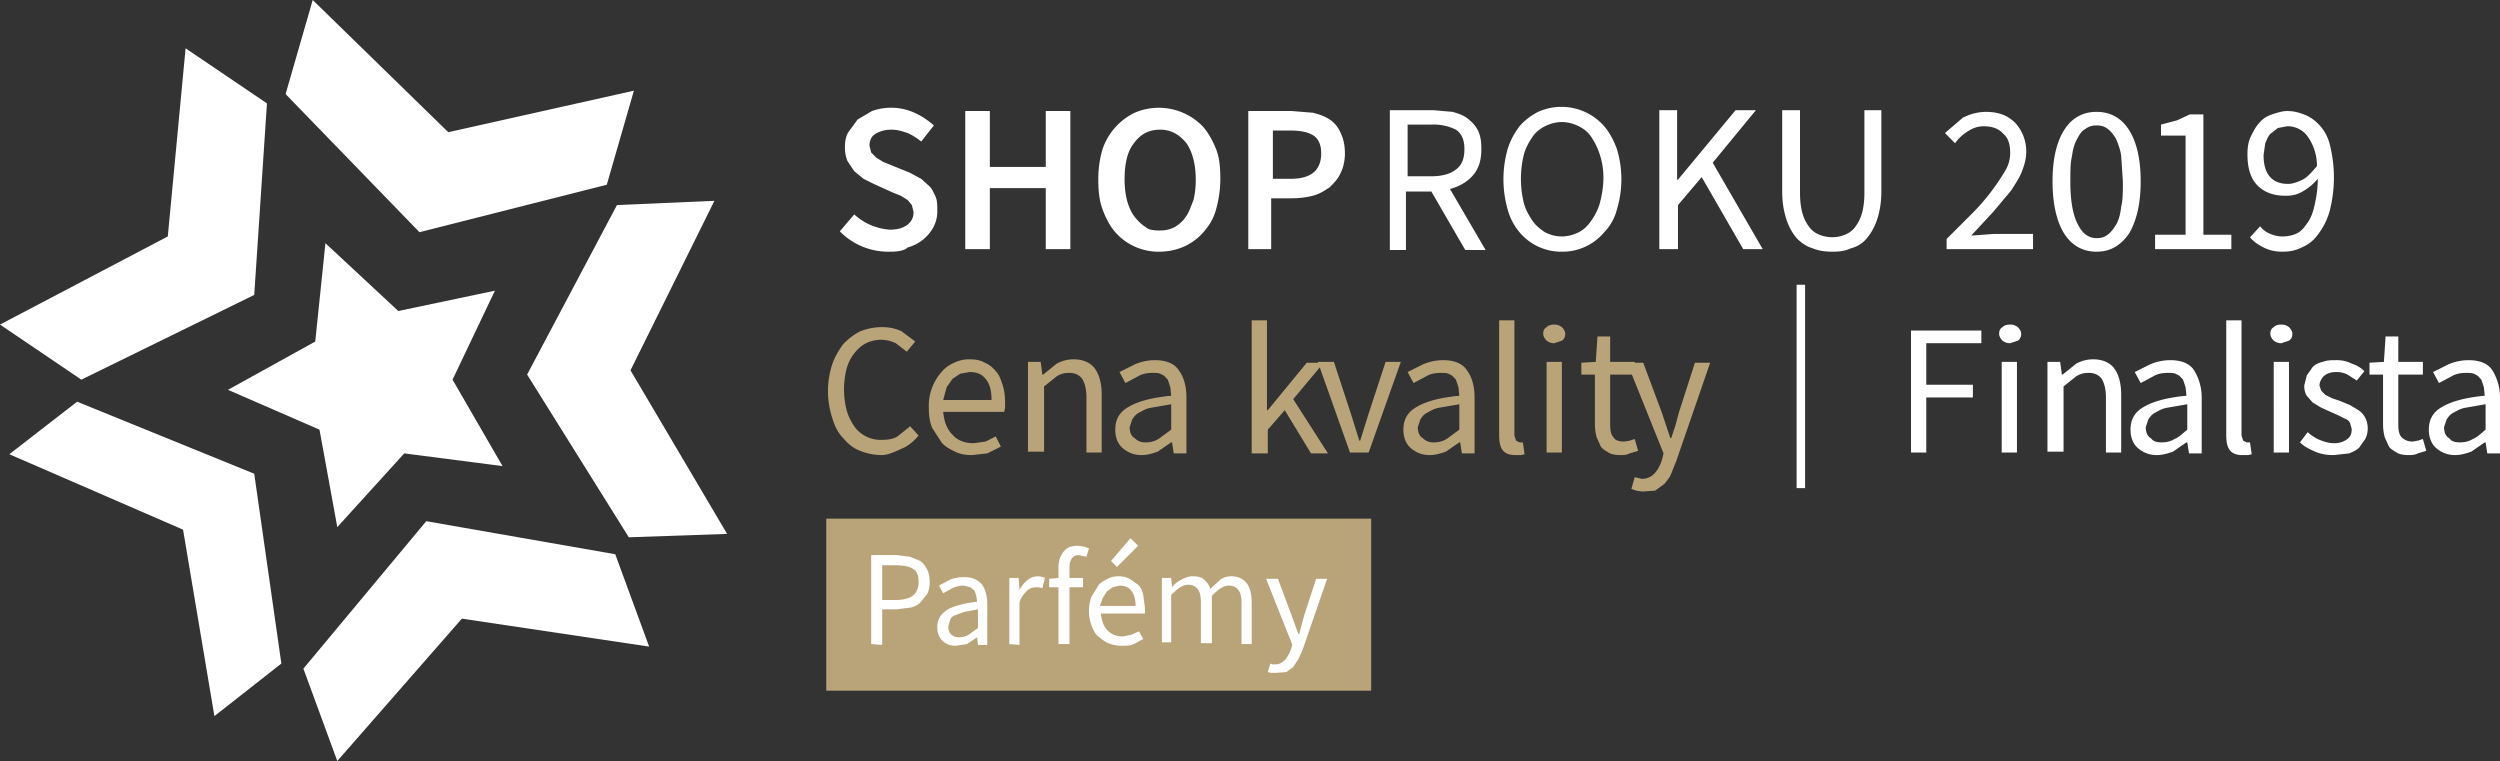
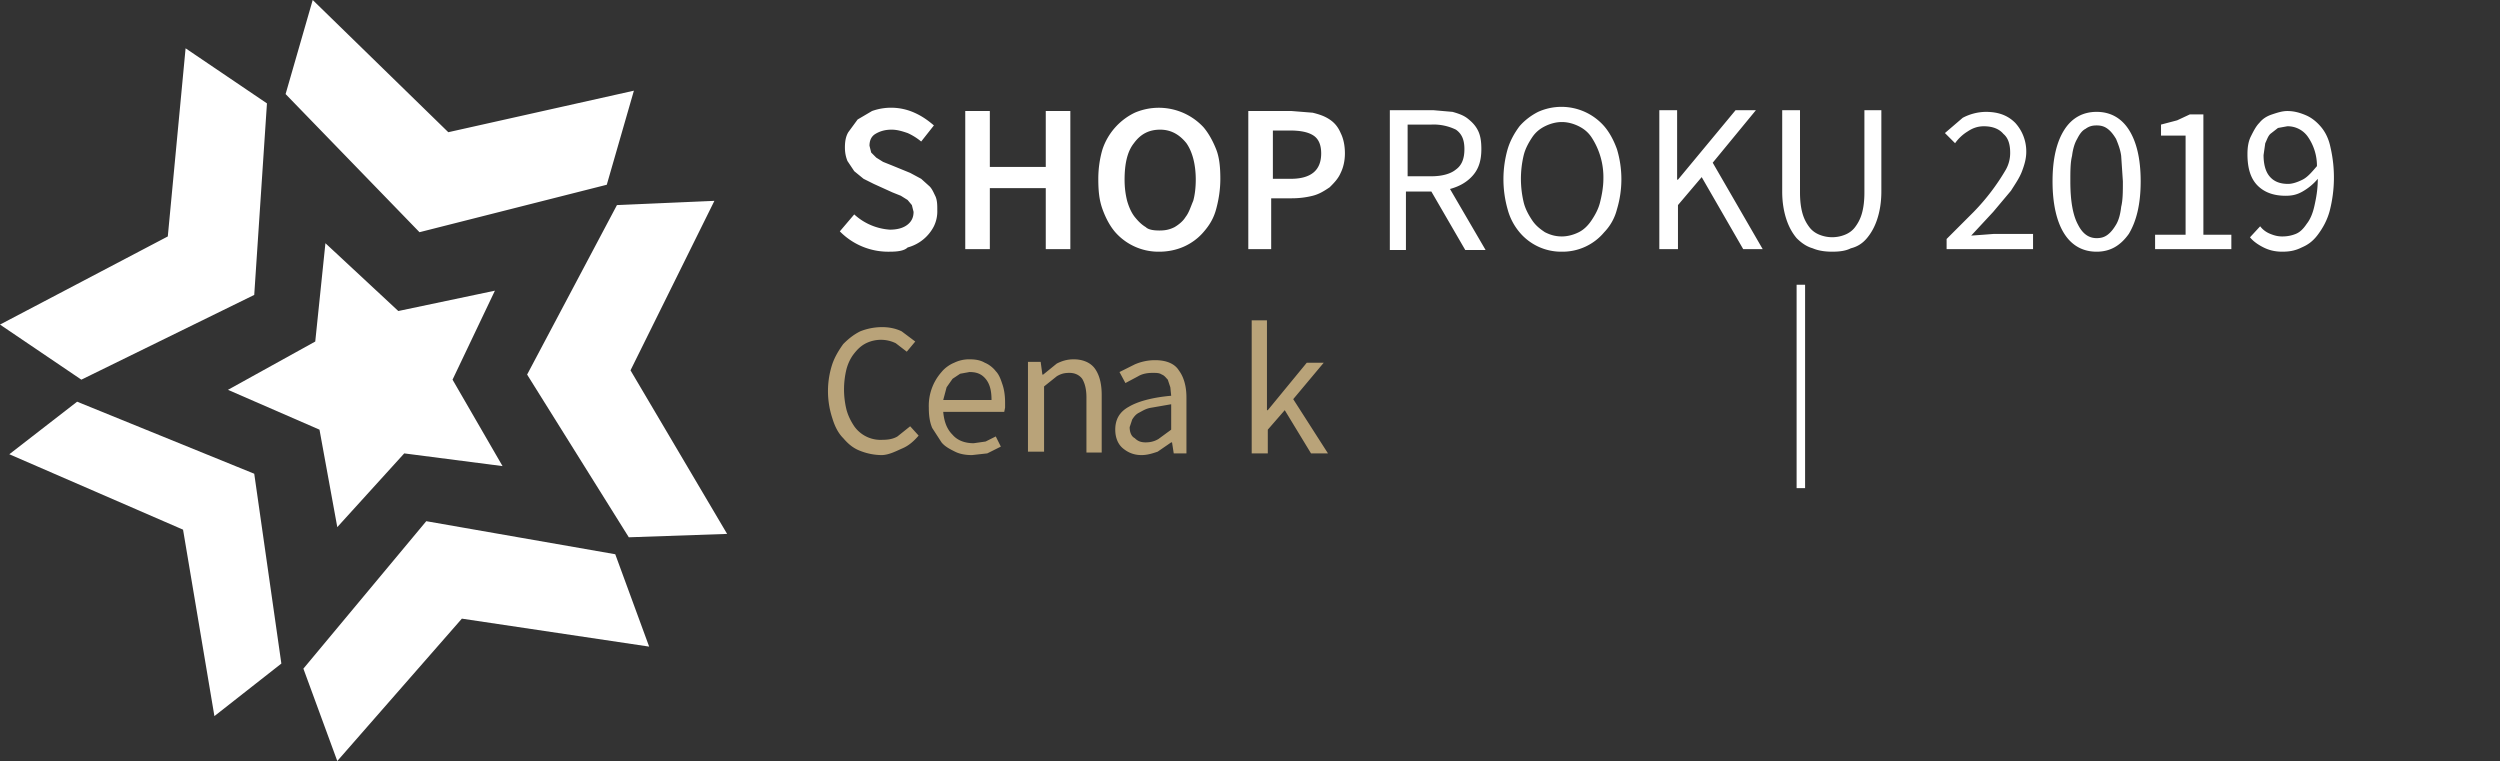
<svg xmlns="http://www.w3.org/2000/svg" id="Vrstva_1" x="0" y="0" version="1.1" viewBox="0 0 295 89.8" xml:space="preserve">
  <rect x="0" y="0" width="295" height="89.8" fill="#333333" stroke="none" />
  <style>
    .st0{fill:#b9a379}.st1{fill:#fff}
  </style>
-   <path d="M97.5 61.2h64.3v20.3H97.5z" class="st0" />
-   <path d="M102.8 76V65.5h3l1.6.2 1.2.5c.3.2.6.6.8 1s.3.9.3 1.5-.1 1-.3 1.4l-.8 1c-.3.3-.7.5-1.2.6l-1.6.2h-1.7v4.2l-1.3-.1zm1.3-5.2h1.6c.9 0 1.6-.2 2-.5s.7-.9.7-1.6c0-.8-.2-1.3-.7-1.6-.5-.3-1.2-.4-2.1-.4h-1.5v4.1zM112.8 76.2c-.7 0-1.2-.2-1.6-.6s-.6-.9-.6-1.6c0-.9.4-1.5 1.1-2 .8-.5 2-.8 3.6-1l-.1-.7-.2-.6-.5-.4-.8-.2c-.4 0-.9.1-1.3.3l-1.1.6-.5-.9 1.3-.7c.5-.2 1.1-.3 1.7-.3.9 0 1.6.3 2.1.9.4.6.6 1.4.6 2.3v4.8h-1.1l-.1-.9-1.2.8-1.3.2zm.4-1c.4 0 .7-.1 1.1-.3l1.1-.8v-2.2l-1.6.3-1.1.4c-.3.1-.5.3-.6.6l-.2.7c0 .4.1.8.4 1 .2.2.5.3.9.3zM119.1 76v-7.8h1.1l.1 1.4a4 4 0 011-1.2 1.9 1.9 0 012-.2l-.3 1.2-.4-.1h-.4c-.3 0-.7.1-1 .4s-.7.7-.9 1.4v5l-1.2-.1zM124.9 76v-6.7h-1.1v-1l1.1-.1V67c0-.8.2-1.4.6-1.9.4-.5.9-.7 1.7-.7l.7.1.6.2-.3 1-.9-.2c-.7 0-1.1.5-1.1 1.5v1.2h1.6v1.1h-1.6V76h-1.3zM132.3 76.2a4 4 0 01-1.5-.3c-.5-.2-.8-.5-1.2-.8s-.6-.8-.8-1.3-.3-1.1-.3-1.7.1-1.2.3-1.7l.8-1.3c.3-.4.7-.6 1.1-.8.4-.2.8-.3 1.3-.3s.9.1 1.3.3l1 .7c.3.3.5.7.6 1.2l.2 1.5v.7h-5.2c.1.8.3 1.5.8 2s1.1.7 1.8.7l1-.2.9-.4.5.9-1.1.6c-.4.2-1 .2-1.5.2zm-2.5-4.7h4.2c0-.8-.2-1.4-.5-1.8s-.8-.6-1.4-.6l-.8.2-.7.5-.5.8-.3.9zm2-4.6l-.7-.7 2.3-2.7.9.9-2.5 2.5zM137.1 76v-7.8h1.1l.1 1.1c.3-.4.7-.7 1.1-.9s.8-.4 1.3-.4c.6 0 1.1.1 1.4.4.3.3.6.6.7 1.1l1.2-1.1c.4-.3.9-.4 1.3-.4.8 0 1.4.3 1.8.8s.6 1.3.6 2.3V76h-1.2v-4.8c0-.7-.1-1.3-.4-1.6-.2-.3-.6-.5-1.1-.5-.6 0-1.2.4-2 1.2v5.6h-1.3v-4.8c0-.7-.1-1.3-.4-1.6-.2-.3-.6-.5-1.1-.5-.6 0-1.2.4-2 1.2v5.6h-1.1v.2zM150.5 79.4h-.5l-.4-.1.3-1 .3.1h.3c.4 0 .8-.2 1.1-.5s.5-.7.7-1.2l.2-.6-3.1-7.8h1.4l1.6 4.3.4 1.1.4 1.1h.1l.3-1.1.3-1.1 1.4-4.3h1.3l-2.9 8.4-.5 1.1-.6.9-.8.6-1.3.1zM225.5 53.4V39h8.3v1.5h-6.5v4.9h5.5v1.5h-5.5v6.5h-1.8zM237.2 40.5c-.4 0-.6-.1-.9-.3-.2-.2-.4-.5-.4-.8 0-.4.1-.6.4-.8.2-.2.5-.3.9-.3s.6.1.9.3c.2.2.4.5.4.8 0 .3-.1.6-.4.8l-.9.3zm-1 12.9V42.7h1.8v10.7h-1.8zM241.6 53.4V42.7h1.5l.2 1.5h.1l1.6-1.3c.6-.3 1.2-.5 2-.5 1.1 0 2 .4 2.5 1.1s.8 1.7.8 3.1v6.8h-1.8v-6.5c0-1-.2-1.7-.5-2.2-.3-.4-.8-.7-1.5-.7-.6 0-1 .1-1.5.4l-1.5 1.2v7.7h-1.9v.1zM254.5 53.7c-.9 0-1.6-.3-2.2-.8-.6-.5-.9-1.3-.9-2.2 0-1.2.5-2.1 1.6-2.7 1-.6 2.7-1.1 5-1.3l-.1-1-.3-.9c-.2-.2-.4-.5-.7-.6-.3-.2-.6-.2-1.1-.2-.6 0-1.2.1-1.7.4l-1.5.8-.7-1.3 1.8-.9a6 6 0 012.4-.5c1.3 0 2.3.4 2.8 1.2.5.8.9 1.9.9 3.2v6.6h-1.5l-.2-1.3h-.1l-1.6 1.1c-.6.2-1.2.4-1.9.4zm.6-1.5c.5 0 1-.1 1.5-.4.5-.2.9-.6 1.5-1.1v-3l-2.3.4c-.7.1-1.1.4-1.5.6-.4.2-.6.5-.8.8l-.3.9c0 .6.2 1.1.6 1.3.3.4.7.5 1.3.5zM264.6 53.7c-.7 0-1.2-.2-1.5-.6s-.4-1-.4-1.8V37.8h1.8v13.6l.2.6.4.2h.4l.2 1.4-.4.1h-.7zM269.2 40.5c-.4 0-.6-.1-.9-.3-.2-.2-.4-.5-.4-.8 0-.4.1-.6.4-.8.2-.2.5-.3.9-.3s.6.1.9.3c.2.2.4.5.4.8 0 .3-.1.6-.4.8l-.9.3zm-.9 12.9V42.7h1.8v10.7h-1.8zM275.4 53.7c-.8 0-1.5-.1-2.2-.4s-1.3-.6-1.8-1.1l.9-1.2c.5.4.9.7 1.4.9.5.2 1.1.4 1.7.4.7 0 1.2-.2 1.6-.5.4-.3.5-.7.5-1.2l-.2-.7a1 1 0 00-.6-.5l-.8-.4-.9-.4-1.1-.5-1-.6-.7-.8c-.2-.3-.3-.7-.3-1.2l.3-1.2.7-1c.3-.3.7-.5 1.2-.6.5-.2 1-.2 1.5-.2a4 4 0 011.9.4c.6.2 1.1.5 1.5.9l-.9 1.1-1.1-.7c-.4-.2-.8-.3-1.3-.3-.7 0-1.2.2-1.5.5-.3.3-.5.7-.5 1.1l.2.6.5.5.8.4.9.3 1.2.5 1 .6c.3.2.6.5.8.9a2.8 2.8 0 010 2.5l-.7 1c-.3.3-.7.5-1.2.7l-1.8.2zM284.2 53.7c-.6 0-1.1-.1-1.4-.3-.3-.2-.7-.4-.9-.7l-.5-1.1a6 6 0 01-.2-1.5v-5.9h-1.6v-1.4l1.7-.1.2-3h1.5v3h2.9v1.5H283v5.9c0 .7.1 1.2.4 1.5.3.3.7.5 1.3.5l.6-.1.6-.2.4 1.4-1 .3c-.4.2-.7.2-1.1.2zM289.7 53.7c-.9 0-1.6-.3-2.2-.8s-.9-1.3-.9-2.2c0-1.2.5-2.1 1.6-2.7 1-.6 2.7-1.1 5-1.3l-.1-1-.3-.9c-.2-.2-.4-.5-.7-.6-.3-.2-.6-.2-1.1-.2-.6 0-1.2.1-1.7.4l-1.5.8-.7-1.3 1.8-.9a6 6 0 012.4-.5c1.3 0 2.3.4 2.8 1.2.5.8.9 1.9.9 3.2v6.6h-1.5l-.2-1.3h-.1l-1.6 1.1c-.6.2-1.2.4-1.9.4zm.6-1.5c.5 0 1-.1 1.5-.4.5-.2.9-.6 1.5-1.1v-3l-2.3.4c-.7.1-1.1.4-1.5.6-.4.2-.6.5-.8.8l-.3.9c0 .6.2 1.1.6 1.3.3.4.7.5 1.3.5z" class="st1" />
  <path d="M104 53.7a7 7 0 01-2.5-.5c-.8-.3-1.4-.8-2-1.5-.6-.6-1-1.4-1.3-2.4a10.2 10.2 0 010-6.3c.3-.9.8-1.7 1.3-2.4.6-.6 1.2-1.1 2-1.5a7 7 0 012.6-.5c.9 0 1.7.2 2.3.5l1.6 1.2-1 1.2-1.3-1a4 4 0 00-3.5 0c-.6.3-1 .7-1.4 1.2s-.7 1.1-.9 1.8a10 10 0 000 4.9c.2.7.5 1.3.9 1.9a3.8 3.8 0 003.3 1.6c.7 0 1.3-.1 1.8-.4l1.5-1.2 1 1.1c-.6.7-1.2 1.2-1.9 1.5-.7.3-1.6.8-2.5.8zM114.7 53.7c-.7 0-1.4-.1-2-.4-.6-.3-1.2-.6-1.6-1.1l-1.1-1.7c-.3-.7-.4-1.5-.4-2.4a6 6 0 011.5-4.2c.4-.5 1-.9 1.5-1.1a4 4 0 011.8-.4c.7 0 1.3.1 1.8.4.5.2 1 .6 1.3 1 .4.4.6 1 .8 1.6.2.6.3 1.3.3 2.1v.6l-.1.5h-7.2c.1 1.1.4 2 1.1 2.7.6.7 1.5 1 2.5 1l1.4-.2 1.2-.6.6 1.2-1.6.8-1.8.2zm-3.4-6.5h5.7c0-1.1-.2-1.9-.7-2.5s-1.1-.8-1.9-.8l-1.1.2-.9.6-.7 1-.4 1.5zM121.3 53.4V42.7h1.5l.2 1.5h.1l1.6-1.3c.6-.3 1.2-.5 2-.5 1.1 0 2 .4 2.5 1.1s.8 1.7.8 3.1v6.8h-1.8v-6.5c0-1-.2-1.7-.5-2.2-.3-.4-.8-.7-1.5-.7-.6 0-1 .1-1.5.4l-1.5 1.2v7.7h-1.9v.1zM134.7 53.7c-.9 0-1.6-.3-2.2-.8-.6-.5-.9-1.3-.9-2.2 0-1.2.5-2.1 1.6-2.7 1-.6 2.7-1.1 5-1.3l-.1-1-.3-.9c-.2-.2-.4-.5-.7-.6-.3-.2-.6-.2-1.1-.2-.6 0-1.2.1-1.7.4l-1.5.8-.7-1.3 1.8-.9a6 6 0 012.4-.5c1.3 0 2.3.4 2.8 1.2.6.8.9 1.9.9 3.2v6.6h-1.5l-.2-1.3h-.1l-1.6 1.1c-.6.2-1.2.4-1.9.4zm.5-1.5c.5 0 1-.1 1.5-.4l1.5-1.1v-3l-2.3.4c-.7.1-1.1.4-1.5.6-.4.2-.6.5-.8.8l-.3.9c0 .6.2 1.1.6 1.3.4.4.8.5 1.3.5zM147.7 53.4V37.8h1.8v10.6h.1l4.6-5.6h2l-3.6 4.3 4.1 6.4h-2l-3.1-5.1-2 2.3v2.8h-1.9v-.1z" class="st0" />
-   <path d="M159.3 53.4l-3.8-10.7h1.9l2 6.1.5 1.6.5 1.6h.1l.5-1.6.5-1.6 2-6.1h1.8l-3.8 10.7h-2.2zM168.7 53.7c-.9 0-1.6-.3-2.2-.8-.6-.5-.9-1.3-.9-2.2 0-1.2.5-2.1 1.6-2.7 1-.6 2.7-1.1 5-1.3l-.1-1-.3-.9c-.2-.2-.4-.5-.7-.6-.3-.2-.6-.2-1.1-.2-.6 0-1.2.1-1.7.4l-1.5.8-.7-1.3 1.8-.9a6 6 0 012.4-.5c1.3 0 2.3.4 2.8 1.2.6.8.9 1.9.9 3.2v6.6h-1.5l-.2-1.3h-.1l-1.6 1.1c-.6.2-1.2.4-1.9.4zm.5-1.5c.5 0 1-.1 1.5-.4l1.5-1.1v-3l-2.3.4c-.7.1-1.1.4-1.5.6-.4.2-.6.5-.8.8l-.3.9c0 .6.2 1.1.6 1.3.4.4.8.5 1.3.5zM178.8 53.7c-.7 0-1.2-.2-1.5-.6s-.4-1-.4-1.8V37.8h1.8v13.6l.2.6.4.2h.4l.2 1.4-.4.1h-.7zM183.4 40.5c-.4 0-.6-.1-.9-.3-.2-.2-.4-.5-.4-.8 0-.4.1-.6.4-.8.2-.2.5-.3.9-.3s.6.1.9.3c.2.2.4.5.4.8 0 .3-.1.6-.4.8l-.9.3zm-.9 12.9V42.7h1.8v10.7h-1.8zM191.2 53.7c-.6 0-1.1-.1-1.4-.3-.3-.2-.7-.4-.9-.7l-.5-1.1a6 6 0 01-.2-1.5v-5.9h-1.6v-1.4l1.7-.1.2-3h1.5v3h2.9v1.5H190v5.9c0 .7.1 1.2.4 1.5.2.4.7.5 1.3.5l.6-.1.6-.2.4 1.4-1 .3c-.4.2-.7.2-1.1.2z" class="st0" />
-   <path d="M193.8 58l-.7-.1-.6-.2.4-1.4.4.1.4.1a2 2 0 001.5-.6c.4-.4.7-1 .9-1.6l.2-.8-4.3-10.7h1.9l2.2 5.9.5 1.5.5 1.5h.1l.5-1.5.4-1.5 1.9-5.9h1.8l-4 11.6-.6 1.5c-.2.5-.5.8-.8 1.2l-1.1.8-1.5.1z" class="st0" />
  <path fill="none" stroke="#fff" stroke-miterlimit="10" d="M212.5 33.6v24" />
  <path d="M30 34.8l1.5-22.6-9.6-6.5-2.1 22.2L0 38.3l9.6 6.5 20.4-10zM9.1 47.4l-8 6.2 20.5 8.9 3.7 22 7.9-6.2L30 55.9 9.1 47.4zm41.2 14.1L35.8 78.9l4 10.9L54.5 73l22.1 3.3-4-10.9-22.3-3.9zm21.3-39.7l3.2-11.1-21.9 4.9L36.9 0l-3.2 11.1 15.8 16.3 22.1-5.6zm1.2 2.4l-10.6 20 12 19.2 11.6-.4-11.4-19.3 9.9-20-11.5.5zM53.4 44.8l5-10.5L47 36.7l-8.6-8-1.2 11.6L26.9 46l10.8 4.7 2.1 11.5 7.9-8.7L59.3 55zM105 29.7a8 8 0 01-5.9-2.4l1.7-2a6.9 6.9 0 004.2 1.8c.9 0 1.6-.2 2.1-.6s.7-.9.7-1.5l-.2-.8-.5-.6-.8-.5-1-.4-2.2-1-1.2-.6-1.1-.9-.8-1.2c-.2-.5-.3-1-.3-1.6 0-.7.1-1.3.4-1.8l1.1-1.5 1.7-1a6.7 6.7 0 015 .2c.9.4 1.6.9 2.3 1.5l-1.5 1.9a7 7 0 00-1.6-1c-.6-.2-1.2-.4-1.9-.4-.8 0-1.4.2-1.9.5s-.7.8-.7 1.4l.2.8.6.6.8.5 1 .4 2.2.9 1.3.7 1 .9c.3.3.5.8.7 1.2.2.5.2 1 .2 1.6a4 4 0 01-.4 1.9 4.9 4.9 0 01-3.1 2.5c-.4.4-1.2.5-2.1.5zM113.9 29.4V13.1h2.9v6.6h6.6v-6.6h2.9v16.3h-2.9v-7.2h-6.6v7.2h-2.9zM136.8 29.7a6.8 6.8 0 01-5.2-2.3c-.6-.7-1.1-1.6-1.5-2.7s-.5-2.2-.5-3.6c0-1.3.2-2.5.5-3.5a7.4 7.4 0 013.8-4.3A7.2 7.2 0 01142 15c.6.7 1.1 1.6 1.5 2.6s.5 2.2.5 3.5-.2 2.5-.5 3.6-.8 1.9-1.5 2.7c-.6.7-1.4 1.3-2.3 1.7-.9.4-1.9.6-2.9.6zm0-2.5c.7 0 1.2-.1 1.8-.4.5-.3 1-.7 1.3-1.2.4-.5.6-1.2.9-1.9.2-.7.3-1.6.3-2.5 0-1.8-.4-3.3-1.1-4.3-.8-1-1.8-1.6-3.1-1.6s-2.3.5-3.1 1.6c-.8 1-1.1 2.5-1.1 4.3 0 .9.1 1.7.3 2.5.2.7.5 1.4.9 1.9s.8.9 1.3 1.2c.3.3.9.4 1.6.4zM147.3 29.4V13.1h5.1l2.5.2c.8.2 1.4.4 2 .8s1 .9 1.3 1.6c.3.6.5 1.4.5 2.4 0 .9-.2 1.7-.5 2.3-.3.7-.8 1.2-1.3 1.7-.6.4-1.2.8-2 1s-1.6.3-2.5.3H150v6h-2.7zm2.9-8.3h2.1c2.4 0 3.6-1 3.6-3 0-1-.3-1.7-.9-2.1s-1.5-.6-2.8-.6h-2v5.7zM164 29.4V13h5.1l2.3.2c.7.2 1.3.4 1.8.8s.9.8 1.2 1.4.4 1.3.4 2.2c0 1.3-.3 2.3-1 3.1-.7.8-1.6 1.3-2.7 1.6l4.2 7.2h-2.4l-4-6.9h-3v6.9H164v-.1zm2.1-8.6h2.8c1.3 0 2.3-.3 2.9-.8.7-.5 1-1.3 1-2.4s-.3-1.8-1-2.3a6 6 0 00-2.9-.6h-2.8v6.1zM184.3 29.7a6.4 6.4 0 01-5-2.3 7 7 0 01-1.4-2.7 13 13 0 010-7.1c.3-1 .8-1.9 1.4-2.7.6-.7 1.4-1.3 2.2-1.7a6.7 6.7 0 017.8 1.7c.6.7 1.1 1.6 1.5 2.7a12.3 12.3 0 010 7.1 6 6 0 01-1.5 2.7 6.4 6.4 0 01-5 2.3zm0-1.8c.7 0 1.4-.2 2-.5s1.1-.8 1.5-1.4.8-1.3 1-2.1.4-1.8.4-2.8a8.6 8.6 0 00-1.4-4.9c-.4-.6-.9-1-1.5-1.3s-1.3-.5-2-.5-1.4.2-2 .5-1.1.7-1.5 1.3c-.4.6-.8 1.3-1 2.1a12 12 0 000 5.6c.2.8.6 1.5 1 2.1s.9 1 1.5 1.4c.6.3 1.2.5 2 .5zM195.8 29.4V13h2.1v8.2h.1l6.8-8.2h2.4l-5.1 6.2 5.9 10.2h-2.3l-4.9-8.5-2.8 3.3v5.2h-2.2zM216.2 29.7c-.8 0-1.6-.1-2.3-.4-.7-.2-1.3-.6-1.9-1.2-.5-.6-.9-1.3-1.2-2.2-.3-.9-.5-2-.5-3.3V13h2.1v9.7c0 1 .1 1.8.3 2.5s.5 1.2.8 1.6c.3.4.7.7 1.2.9a4 4 0 003 0c.5-.2.9-.5 1.2-.9.3-.4.6-.9.8-1.6s.3-1.5.3-2.5V13h2v9.6c0 1.3-.2 2.4-.5 3.3s-.7 1.6-1.2 2.2-1.1 1-1.9 1.2c-.6.3-1.3.4-2.2.4zM229.7 29.4v-1.2l3.2-3.2a25.6 25.6 0 003.8-5 4 4 0 00.5-2c0-.9-.2-1.7-.8-2.2-.5-.6-1.3-.9-2.3-.9-.7 0-1.3.2-1.9.6a5 5 0 00-1.5 1.4l-1.2-1.2 2.1-1.8a6 6 0 012.7-.7c1.5 0 2.6.4 3.5 1.3a5 5 0 011.3 3.4c0 .8-.2 1.5-.5 2.3s-.8 1.5-1.3 2.3l-2.1 2.5-2.6 2.8 1.4-.1 1.3-.1h4.6v1.8h-10.2zM247.4 29.7c-1.6 0-2.9-.7-3.8-2.1-.9-1.4-1.4-3.5-1.4-6.2s.5-4.7 1.4-6.1 2.2-2.1 3.8-2.1 2.9.7 3.8 2.1c.9 1.4 1.4 3.4 1.4 6.1s-.5 4.7-1.4 6.2c-1 1.4-2.2 2.1-3.8 2.1zm0-1.6c.5 0 .9-.1 1.3-.4s.7-.7 1-1.2.5-1.2.6-2.1c.2-.8.2-1.8.2-3l-.2-3c-.1-.8-.4-1.5-.6-2-.3-.5-.6-.9-1-1.2s-.8-.4-1.3-.4-.9.1-1.3.4c-.4.2-.7.6-1 1.2-.3.5-.5 1.2-.6 2-.2.8-.2 1.8-.2 3 0 2.3.3 4 .9 5.1.5 1 1.2 1.6 2.2 1.6zM254.3 29.4v-1.7h3.6V16H255v-1.3l1.9-.5 1.5-.7h1.6v14.2h3.3v1.7h-9zM269.3 29.7c-.9 0-1.6-.2-2.2-.5s-1.2-.7-1.6-1.2l1.2-1.3c.3.4.7.7 1.2.9s.9.3 1.4.3c.6 0 1.1-.1 1.6-.3s.9-.6 1.3-1.2c.4-.5.7-1.2.9-2.1.2-.9.4-1.9.4-3.2-.5.6-1.1 1.1-1.8 1.5-.7.4-1.3.5-2 .5-1.4 0-2.5-.4-3.3-1.2s-1.2-2-1.2-3.7c0-.8.1-1.5.4-2.1s.6-1.2 1-1.6c.4-.5.9-.8 1.5-1s1.2-.4 1.8-.4c.8 0 1.5.2 2.2.5s1.3.8 1.8 1.4.9 1.4 1.1 2.4a15.8 15.8 0 01-.1 7.5c-.3 1.1-.8 2-1.4 2.8s-1.2 1.2-1.9 1.5c-.8.4-1.5.5-2.3.5zm.7-8c.5 0 1.1-.2 1.7-.5s1.1-.9 1.7-1.6a6 6 0 00-1.1-3.5 2.9 2.9 0 00-2.4-1.2l-1.1.2-.9.7c-.3.3-.4.7-.6 1.1l-.2 1.4c0 1 .2 1.9.7 2.5.5.6 1.2.9 2.2.9z" class="st1" />
</svg>